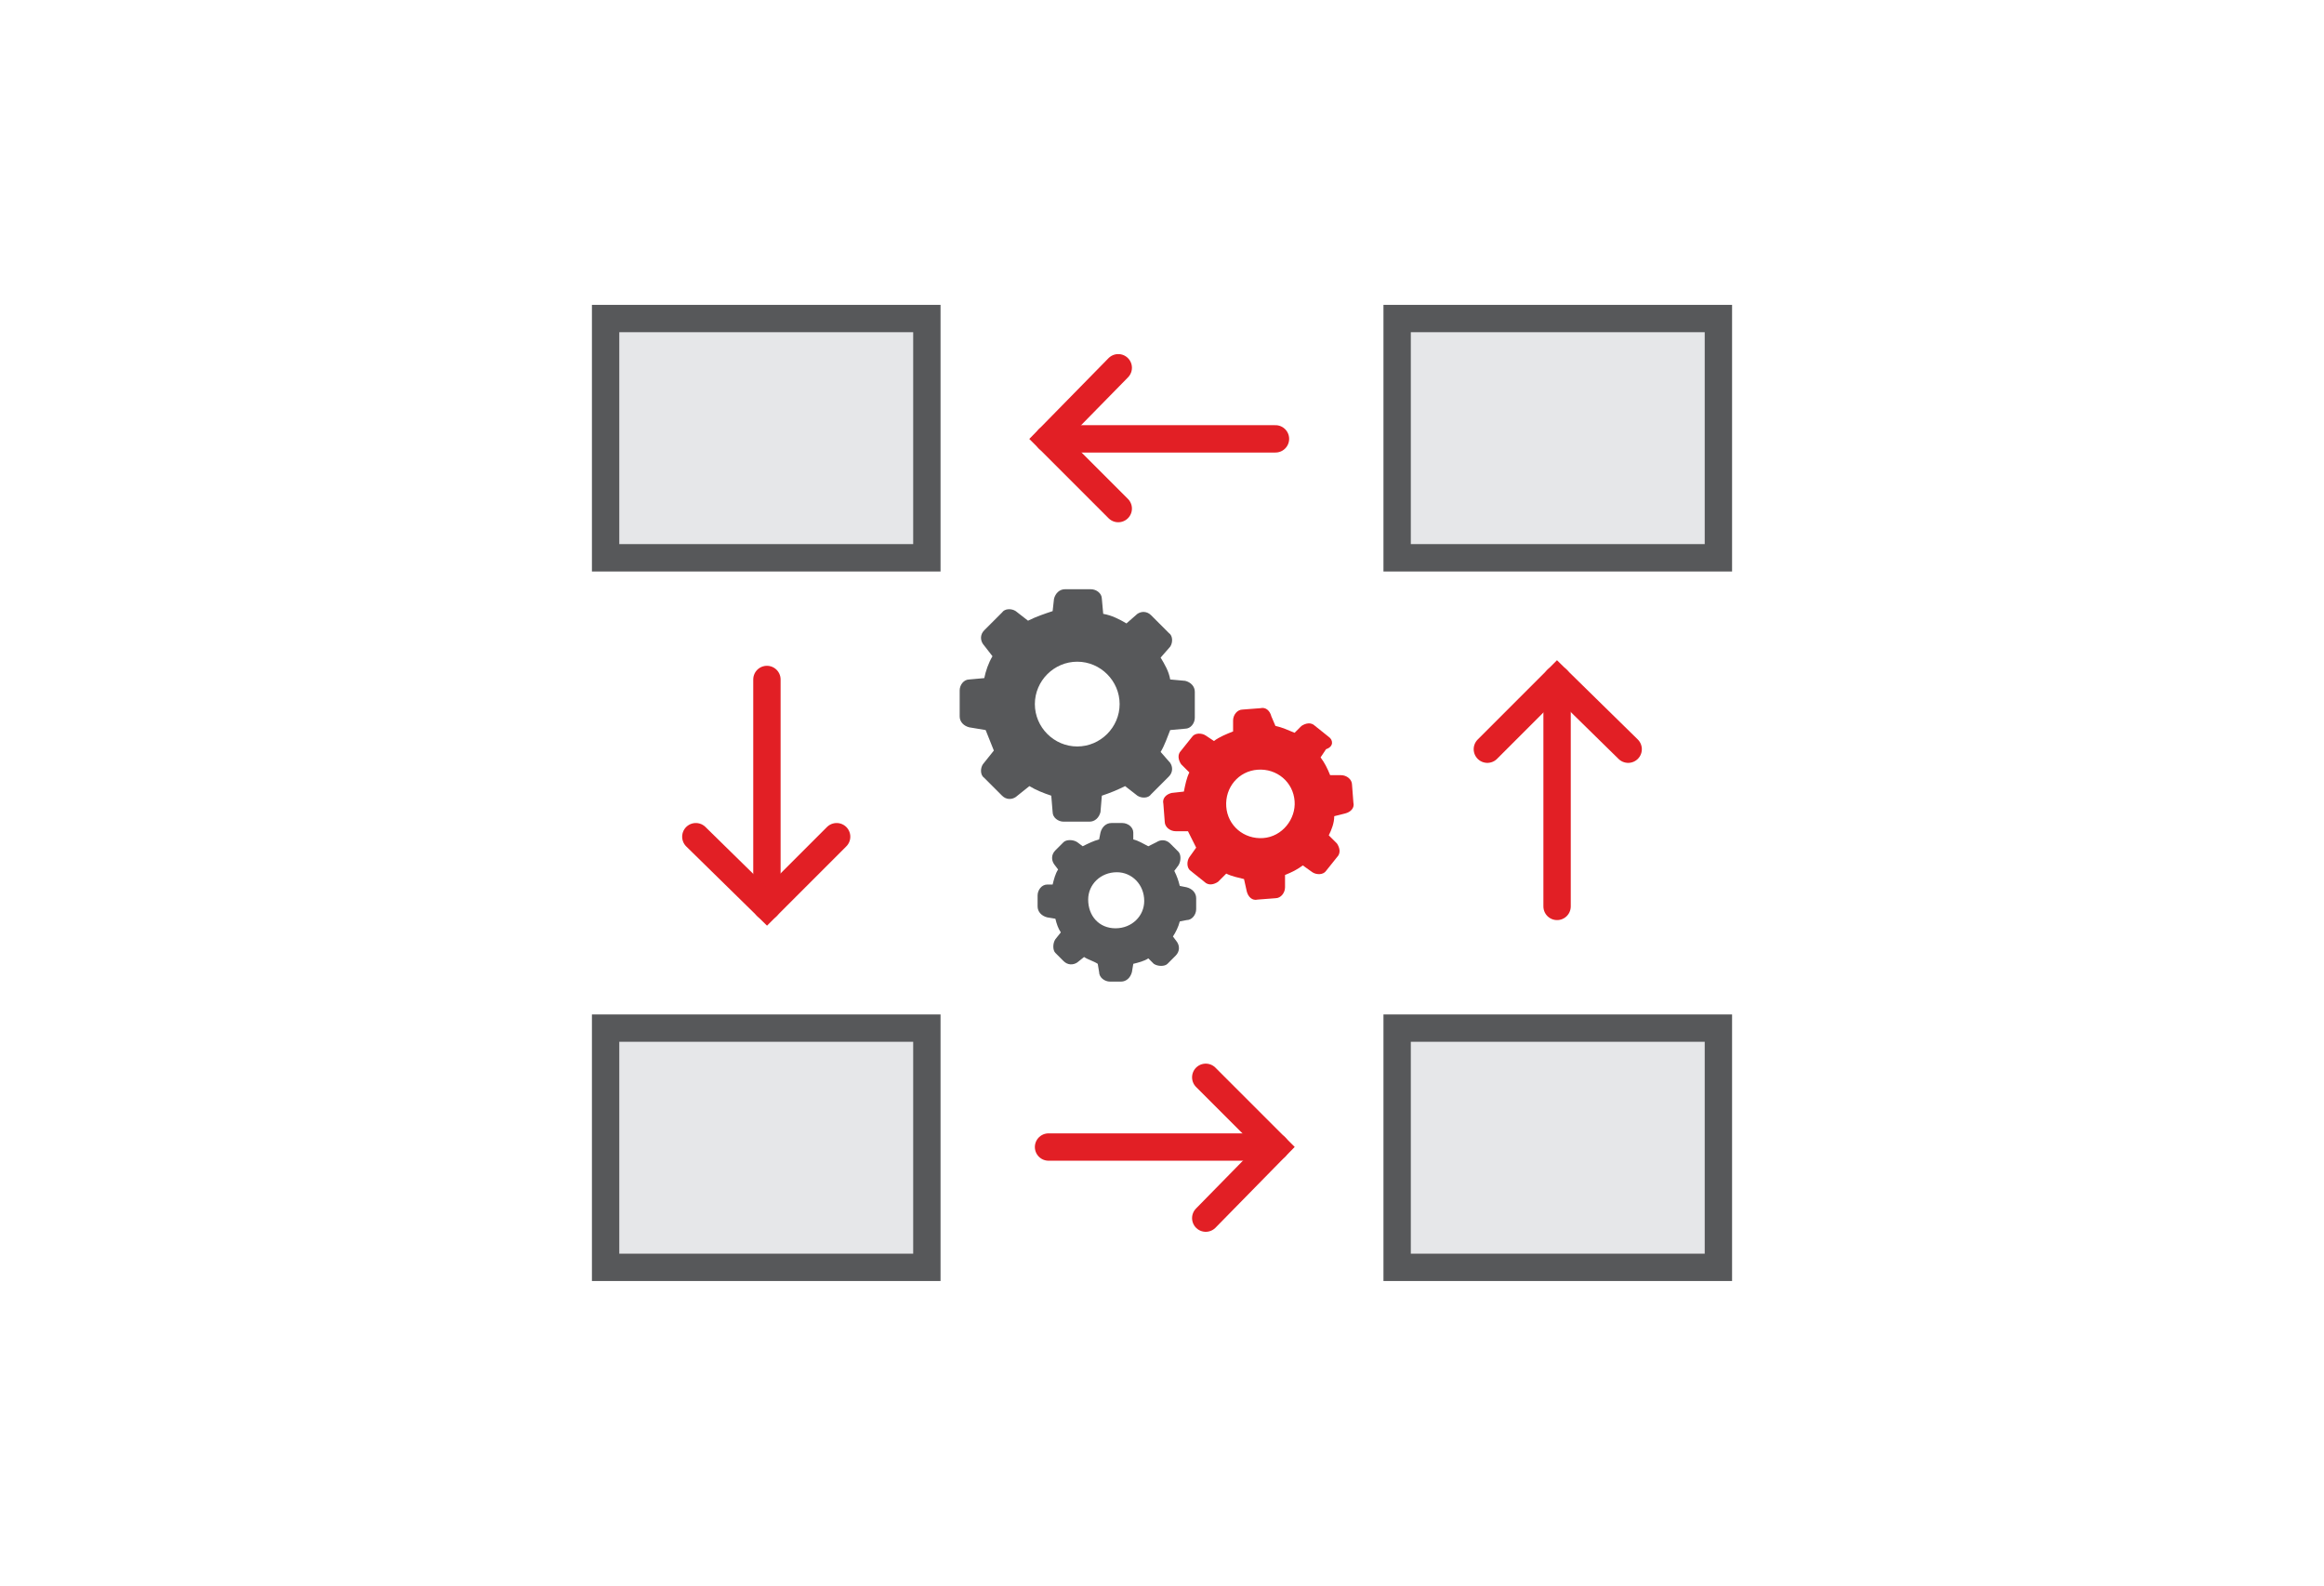
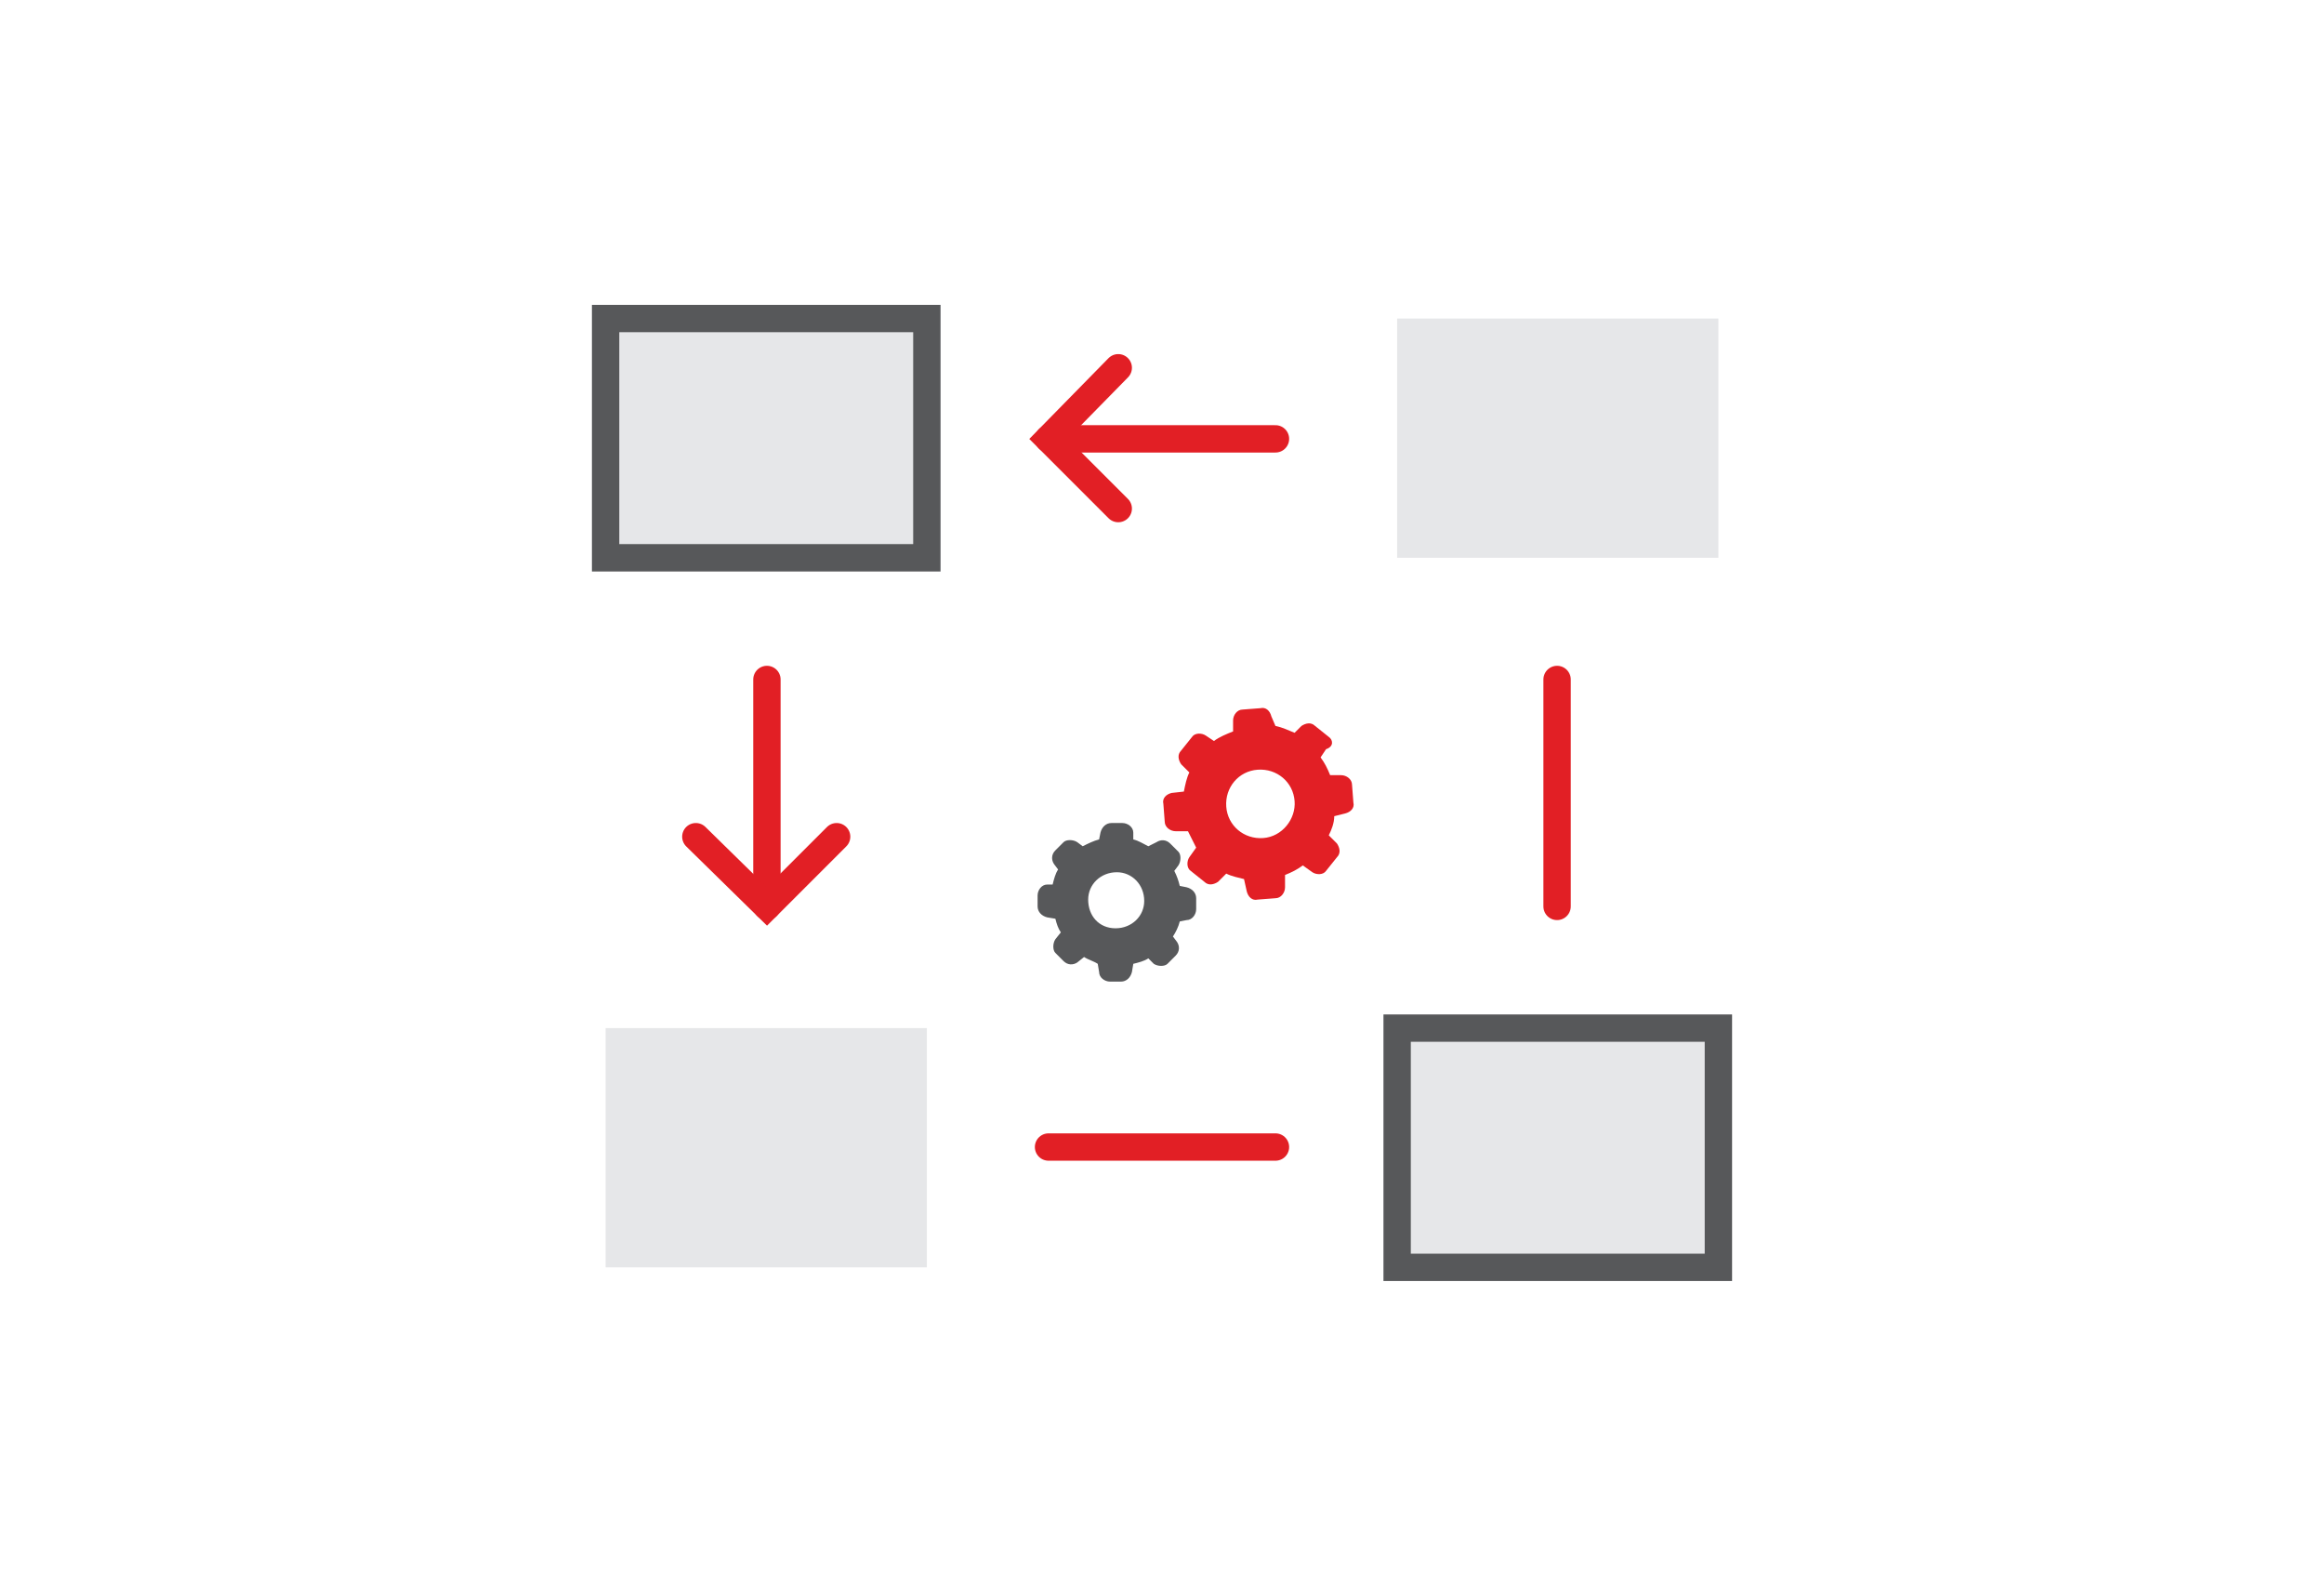
<svg xmlns="http://www.w3.org/2000/svg" version="1.1" id="Guide" x="0px" y="0px" viewBox="0 0 170 116" style="enable-background:new 0 0 170 116;" xml:space="preserve">
  <style type="text/css">
	.st0{fill-rule:evenodd;clip-rule:evenodd;fill:#57585A;}
	.st1{fill-rule:evenodd;clip-rule:evenodd;fill:#E21F25;}
	.st2{fill-rule:evenodd;clip-rule:evenodd;fill:#E6E7E9;}
	.st3{fill:none;stroke:#57585A;stroke-width:2.001;stroke-linecap:round;stroke-miterlimit:22.926;}
	.st4{fill:none;stroke:#E21F25;stroke-width:2.001;stroke-linecap:round;stroke-miterlimit:22.926;}
</style>
  <g>
-     <path class="st0" d="M78.8,48.4c1.7,0,3.1,1.4,3.1,3.1s-1.4,3.1-3.1,3.1s-3.1-1.4-3.1-3.1S77.1,48.4,78.8,48.4 M72.1,53.4   c0.2,0.5,0.4,1,0.6,1.5l-0.8,1c-0.2,0.3-0.2,0.8,0.1,1l1.3,1.3c0.3,0.3,0.7,0.3,1,0.1l1-0.8c0.5,0.3,1,0.5,1.6,0.7l0.1,1.2   c0,0.4,0.4,0.7,0.8,0.7h1.9c0.4,0,0.7-0.3,0.8-0.7l0.1-1.2c0.6-0.2,1.1-0.4,1.7-0.7l0.9,0.7c0.3,0.2,0.8,0.2,1-0.1l1.3-1.3   c0.3-0.3,0.3-0.7,0.1-1L84.9,55c0.3-0.5,0.5-1.1,0.7-1.6l1.1-0.1c0.4,0,0.7-0.4,0.7-0.8v-1.9c0-0.4-0.3-0.7-0.7-0.8l-1.1-0.1   c-0.1-0.6-0.4-1.1-0.7-1.6l0.7-0.8c0.2-0.3,0.2-0.8-0.1-1l-1.3-1.3c-0.3-0.3-0.7-0.3-1-0.1l-0.8,0.7c-0.5-0.3-1.1-0.6-1.7-0.7   l-0.1-1.1c0-0.4-0.4-0.7-0.8-0.7h-1.9c-0.4,0-0.7,0.3-0.8,0.7L77,44.7c-0.6,0.2-1.2,0.4-1.8,0.7l-0.9-0.7c-0.3-0.2-0.8-0.2-1,0.1   L72,46.1c-0.3,0.3-0.3,0.7-0.1,1l0.7,0.9c-0.3,0.5-0.5,1.1-0.6,1.6l-1.1,0.1c-0.4,0-0.7,0.4-0.7,0.8v1.9c0,0.4,0.3,0.7,0.7,0.8   L72.1,53.4z" />
    <path class="st1" d="M92.4,61.3c-1.4,0.1-2.6-0.9-2.7-2.3c-0.1-1.4,0.9-2.6,2.3-2.7c1.4-0.1,2.6,0.9,2.7,2.3   C94.8,59.9,93.8,61.2,92.4,61.3 M97.2,53.9l-1-0.8c-0.3-0.3-0.7-0.2-1,0l-0.5,0.5c-0.5-0.2-0.9-0.4-1.4-0.5L93,52.4   c-0.1-0.4-0.4-0.7-0.8-0.6l-1.3,0.1c-0.4,0-0.7,0.4-0.7,0.8l0,0.8c-0.5,0.2-1,0.4-1.4,0.7l-0.6-0.4c-0.3-0.2-0.8-0.2-1,0.1l-0.8,1   c-0.3,0.3-0.2,0.7,0,1l0.6,0.6c-0.2,0.4-0.3,0.9-0.4,1.4L85.7,58c-0.4,0.1-0.7,0.4-0.6,0.8l0.1,1.3c0,0.4,0.4,0.7,0.8,0.7l0.9,0   c0.2,0.4,0.4,0.8,0.6,1.2l-0.5,0.7c-0.2,0.3-0.2,0.8,0.1,1l1,0.8c0.3,0.3,0.7,0.2,1,0l0.6-0.6c0.4,0.2,0.9,0.3,1.3,0.4l0.2,0.9   c0.1,0.4,0.4,0.7,0.8,0.6l1.3-0.1c0.4,0,0.7-0.4,0.7-0.8l0-0.9c0.5-0.2,0.9-0.4,1.3-0.7l0.7,0.5c0.3,0.2,0.8,0.2,1-0.1l0.8-1   c0.3-0.3,0.2-0.7,0-1l-0.6-0.6c0.2-0.4,0.4-0.9,0.4-1.4l0.8-0.2c0.4-0.1,0.7-0.4,0.6-0.8l-0.1-1.3c0-0.4-0.4-0.7-0.8-0.7l-0.8,0   c-0.2-0.5-0.4-0.9-0.7-1.3l0.4-0.6C97.6,54.6,97.5,54.1,97.2,53.9z" />
    <path class="st0" d="M81.7,63.8c1.1,0,2,0.9,2,2.1c0,1.1-0.9,2-2.1,2s-2-0.9-2-2.1C79.6,64.7,80.5,63.8,81.7,63.8 M76.6,64.7   c-0.4,0-0.7,0.4-0.7,0.8l0,0.8c0,0.4,0.3,0.7,0.7,0.8l0.6,0.1c0.1,0.4,0.2,0.7,0.4,1l-0.4,0.5c-0.2,0.3-0.2,0.8,0,1l0.6,0.6   c0.3,0.3,0.7,0.3,1,0.1l0.5-0.4c0.3,0.2,0.7,0.3,1,0.5l0.1,0.6c0,0.4,0.4,0.7,0.8,0.7l0.8,0c0.4,0,0.7-0.3,0.8-0.7l0.1-0.6   c0.4-0.1,0.8-0.2,1.1-0.4l0.4,0.4c0.3,0.2,0.8,0.2,1,0l0.6-0.6c0.3-0.3,0.3-0.7,0.1-1l-0.3-0.4c0.2-0.3,0.4-0.7,0.5-1.1l0.5-0.1   c0.4,0,0.7-0.4,0.7-0.8l0-0.8c0-0.4-0.3-0.7-0.7-0.8l-0.5-0.1c-0.1-0.4-0.2-0.7-0.4-1.1l0.3-0.4c0.2-0.3,0.2-0.8,0-1l-0.6-0.6   c-0.3-0.3-0.7-0.3-1-0.1L84,61.9c-0.4-0.2-0.7-0.4-1.1-0.5l0-0.5c0-0.4-0.4-0.7-0.8-0.7l-0.8,0c-0.4,0-0.7,0.3-0.8,0.7l-0.1,0.5   c-0.4,0.1-0.8,0.3-1.2,0.5l-0.4-0.3c-0.3-0.2-0.8-0.2-1,0l-0.6,0.6c-0.3,0.3-0.3,0.7-0.1,1l0.3,0.4c-0.2,0.3-0.3,0.7-0.4,1.1   L76.6,64.7z" />
    <rect x="44.3" y="23.3" class="st2" width="23.5" height="17.5" />
    <rect x="44.3" y="23.3" class="st3" width="23.5" height="17.5" />
    <line class="st4" x1="76.7" y1="32.1" x2="93.3" y2="32.1" />
    <rect x="102.2" y="23.3" class="st2" width="23.5" height="17.5" />
-     <rect x="102.2" y="23.3" class="st3" width="23.5" height="17.5" />
    <line class="st4" x1="113.9" y1="49.7" x2="113.9" y2="66.3" />
    <rect x="102.2" y="75.2" class="st2" width="23.5" height="17.5" />
    <rect x="102.2" y="75.2" class="st3" width="23.5" height="17.5" />
    <line class="st4" x1="76.7" y1="83.9" x2="93.3" y2="83.9" />
    <rect x="44.3" y="75.2" class="st2" width="23.5" height="17.5" />
-     <rect x="44.3" y="75.2" class="st3" width="23.5" height="17.5" />
    <line class="st4" x1="56.1" y1="49.7" x2="56.1" y2="66.3" />
    <polyline class="st4" points="50.9,61.2 56.1,66.3 61.2,61.2  " />
-     <polyline class="st4" points="88.2,89.1 93.3,83.9 88.2,78.8  " />
-     <polyline class="st4" points="119.1,54.8 113.9,49.7 108.8,54.8  " />
    <polyline class="st4" points="81.8,26.9 76.7,32.1 81.8,37.2  " />
  </g>
</svg>